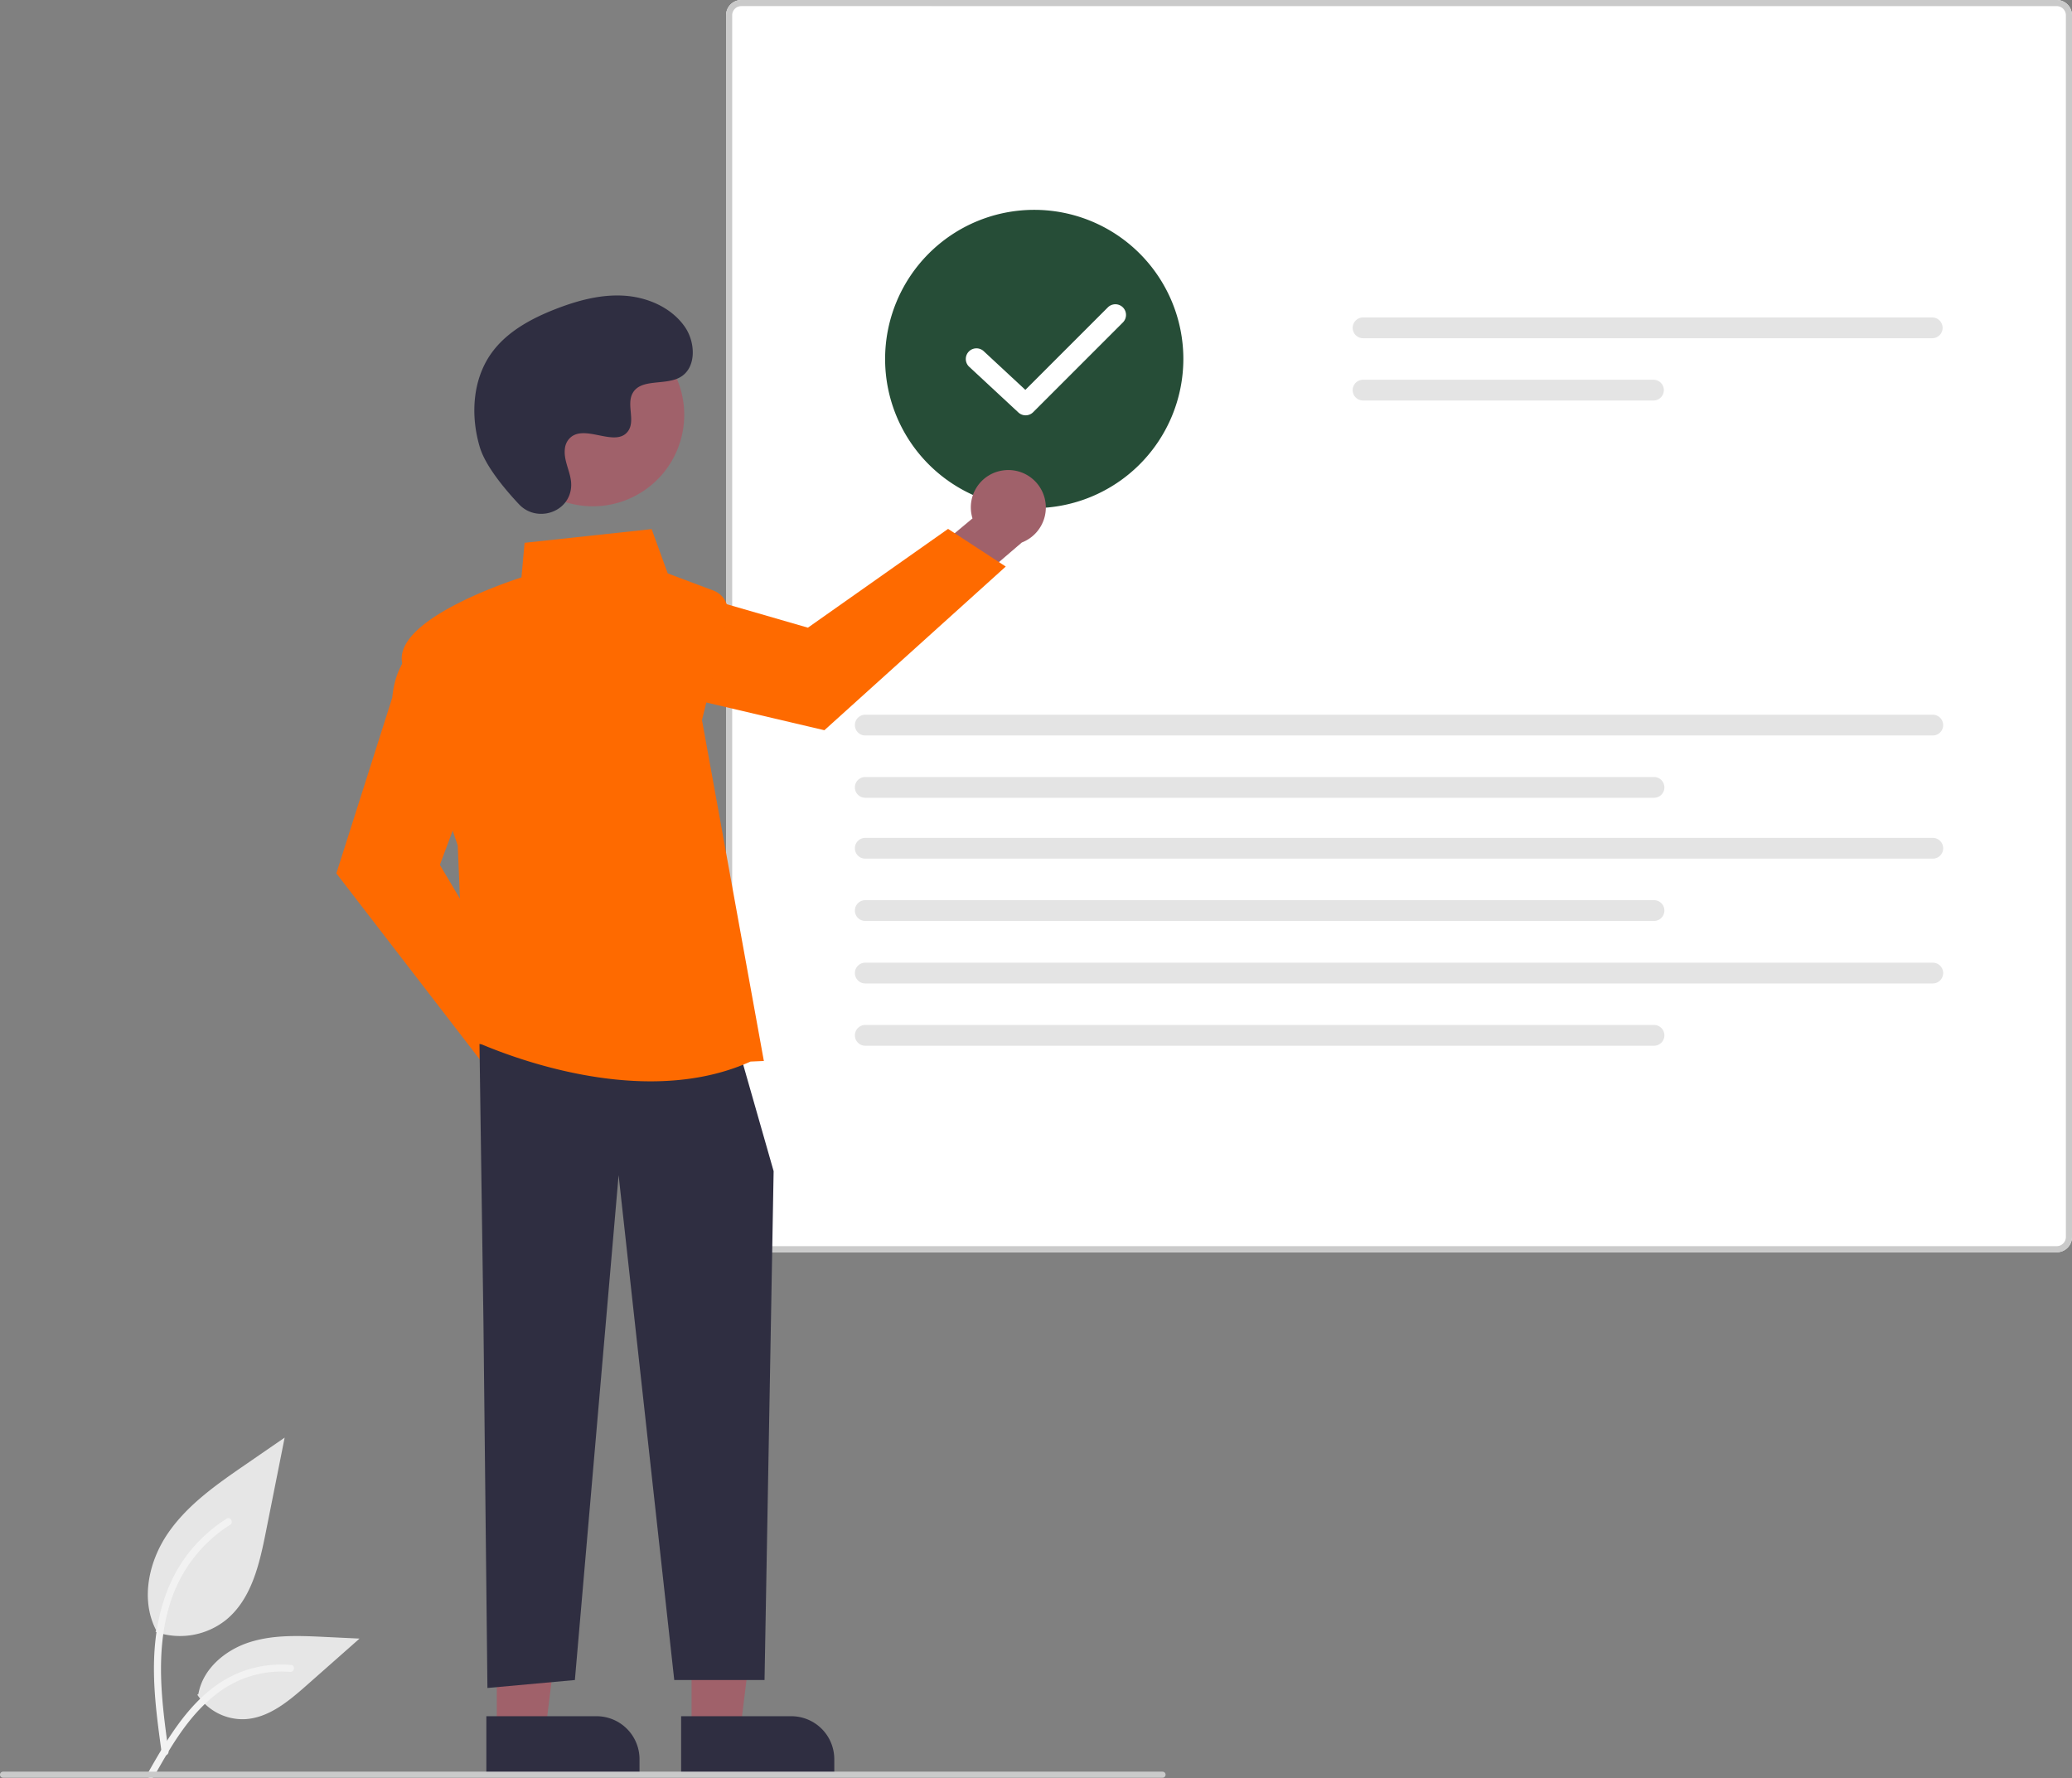
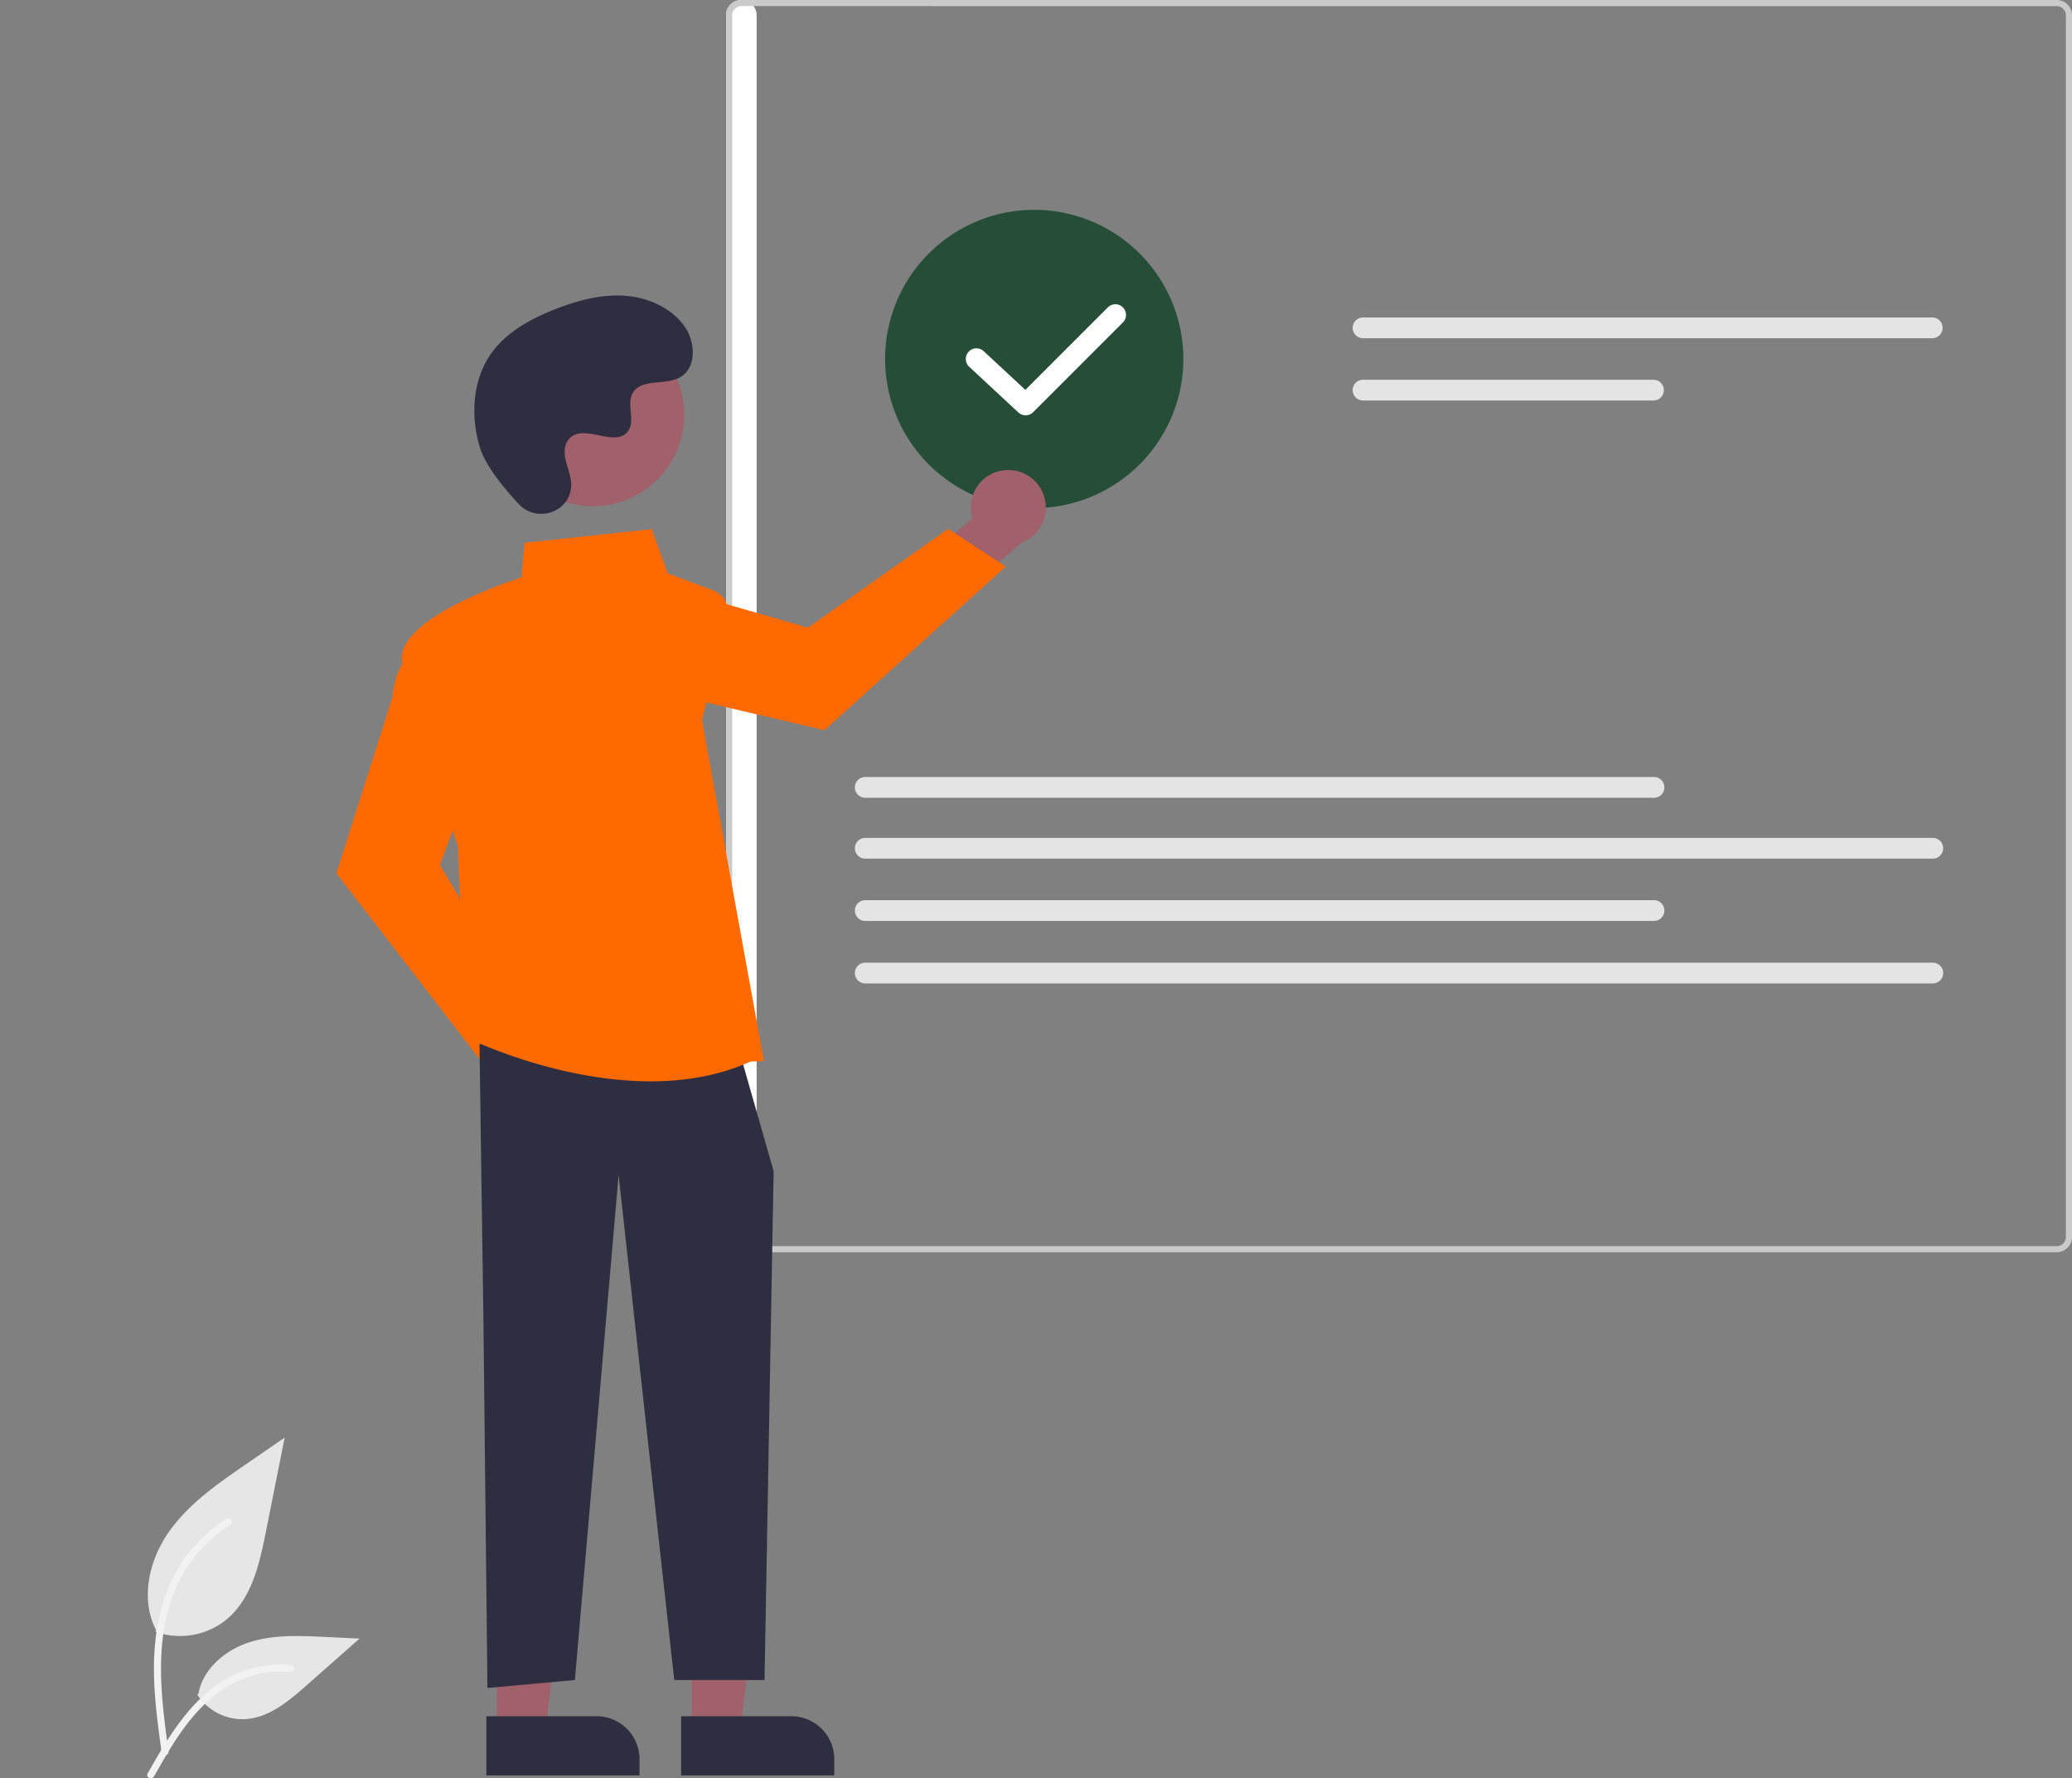
<svg xmlns="http://www.w3.org/2000/svg" data-name="Layer 1" width="680.839" height="584.232" viewBox="0 0 680.839 584.232">
  <rect x="0" y="0" width="680.839" height="584.232" fill="#808080" stroke="none" />
  <path id="b9ccae5a-ffdd-4f5c-9c1e-05af9f0f3372-1458" data-name="Path 438" d="M310.706,694.028a24.215,24.215,0,0,0,23.383-4.119c8.19-6.874,10.758-18.196,12.847-28.682l6.18-31.017-12.938,8.908c-9.305,6.406-18.818,13.019-25.26,22.298s-9.252,21.947-4.078,31.988" transform="translate(-259.581 -157.884)" fill="#e6e6e6" />
  <path id="f4ad1d06-bd03-4ced-a5c4-c19a65ab4ee5-1459" data-name="Path 439" d="M312.703,733.739c-1.628-11.864-3.304-23.881-2.159-35.872,1.015-10.649,4.264-21.049,10.878-29.579a49.206,49.206,0,0,1,12.625-11.44c1.262-.796,2.424,1.204,1.167,1.997a46.779,46.779,0,0,0-18.504,22.326c-4.029,10.246-4.675,21.416-3.982,32.3.419,6.582,1.311,13.121,2.206,19.653a1.198,1.198,0,0,1-.808,1.423,1.163,1.163,0,0,1-1.423-.808Z" transform="translate(-259.581 -157.884)" fill="#f2f2f2" />
  <path id="baf785f8-b4c6-42cf-85bd-8a16037845f7-1460" data-name="Path 442" d="M324.424,714.702a17.825,17.825,0,0,0,15.531,8.019c7.864-.373,14.418-5.86,20.317-11.07l17.452-15.409-11.55-.553c-8.306-.398-16.827-.771-24.738,1.793s-15.208,8.726-16.654,16.915" transform="translate(-259.581 -157.884)" fill="#e6e6e6" />
  <path id="a14e4330-7125-4e03-a856-d6453c34f6cc-1461" data-name="Path 443" d="M308.1,740.558c7.84-13.871,16.932-29.288,33.181-34.216a37.026,37.026,0,0,1,13.955-1.441c1.482.128,1.112,2.412-.367,2.285a34.398,34.398,0,0,0-22.272,5.892c-6.28,4.275-11.17,10.218-15.308,16.519-2.535,3.861-4.806,7.884-7.076,11.903C309.488,742.785,307.366,741.858,308.1,740.558Z" transform="translate(-259.581 -157.884)" fill="#f2f2f2" />
-   <path id="ac20a106-7eb8-4a45-8835-674ef3bf3222-1462" data-name="Path 141" d="M935.396,569.317H503.181a5.03,5.03,0,0,1-5.024-5.024V162.908a5.03,5.03,0,0,1,5.024-5.024H935.396a5.03,5.03,0,0,1,5.024,5.024V564.292a5.029,5.029,0,0,1-5.024,5.024Z" transform="translate(-259.581 -157.884)" fill="#fff" />
+   <path id="ac20a106-7eb8-4a45-8835-674ef3bf3222-1462" data-name="Path 141" d="M935.396,569.317H503.181a5.03,5.03,0,0,1-5.024-5.024V162.908a5.03,5.03,0,0,1,5.024-5.024a5.03,5.03,0,0,1,5.024,5.024V564.292a5.029,5.029,0,0,1-5.024,5.024Z" transform="translate(-259.581 -157.884)" fill="#fff" />
  <path id="a8878079-c7cd-406f-a434-8b15b914b9b4-1463" data-name="Path 141" d="M935.396,569.317H503.181a5.03,5.03,0,0,1-5.024-5.024V162.908a5.03,5.03,0,0,1,5.024-5.024H935.396a5.03,5.03,0,0,1,5.024,5.024V564.292a5.029,5.029,0,0,1-5.024,5.024ZM503.181,159.889a3.018,3.018,0,0,0-3.012,3.012V564.292a3.018,3.018,0,0,0,3.012,3.012H935.396a3.017,3.017,0,0,0,3.012-3.012V162.908a3.018,3.018,0,0,0-3.012-3.012Z" transform="translate(-259.581 -157.884)" fill="#cacaca" />
  <path id="af64f961-e9a2-4c53-a333-5060c7f850d2-1464" data-name="Path 142" d="M707.41,262.185a3.411,3.411,0,0,0,0,6.821H894.553a3.411,3.411,0,0,0,0-6.821Z" transform="translate(-259.581 -157.884)" fill="#e4e4e4" />
  <path id="baad4cfb-158d-4439-9cc3-22475bf47b22-1465" data-name="Path 143" d="M707.41,282.65a3.411,3.411,0,0,0,0,6.821h95.54a3.411,3.411,0,0,0,0-6.821Z" transform="translate(-259.581 -157.884)" fill="#e4e4e4" />
-   <path id="f3456279-91e5-49ad-aa43-9838b26fb6ca-1466" data-name="Path 142" d="M543.841,392.705a3.411,3.411,0,0,0,0,6.821h350.894a3.411,3.411,0,0,0,0-6.821Z" transform="translate(-259.581 -157.884)" fill="#e4e4e4" />
  <path id="a3288adf-49f8-485f-8ae9-1e4f1a13d849-1467" data-name="Path 143" d="M543.841,413.17a3.411,3.411,0,0,0,0,6.821H803.133a3.411,3.411,0,0,0,0-6.821Z" transform="translate(-259.581 -157.884)" fill="#e4e4e4" />
  <path id="e63a5b48-5a7d-40a2-b9b0-6adec326348a-1468" data-name="Path 142" d="M543.841,433.172a3.411,3.411,0,0,0,0,6.821h350.894a3.411,3.411,0,0,0,0-6.821Z" transform="translate(-259.581 -157.884)" fill="#e4e4e4" />
  <path id="a1c669b4-dfc3-4cfa-a7be-66b71399844d-1469" data-name="Path 143" d="M543.841,453.637a3.411,3.411,0,0,0,0,6.821H803.133a3.411,3.411,0,0,0,0-6.821Z" transform="translate(-259.581 -157.884)" fill="#e4e4e4" />
  <path id="bfec50d1-ffb1-4de6-a9ef-a1085e40e016-1470" data-name="Path 142" d="M543.841,474.172a3.411,3.411,0,0,0,0,6.821h350.894a3.411,3.411,0,0,0,0-6.821Z" transform="translate(-259.581 -157.884)" fill="#e4e4e4" />
-   <path id="bc9696ec-ec99-41d5-9116-3ad9737a38ac-1471" data-name="Path 143" d="M543.841,494.637a3.411,3.411,0,0,0,0,6.821H803.133a3.411,3.411,0,0,0,0-6.821Z" transform="translate(-259.581 -157.884)" fill="#e4e4e4" />
  <path d="M599.419,324.828a49,49,0,1,1,49-49A49.056,49.056,0,0,1,599.419,324.828Z" transform="translate(-259.581 -157.884)" fill="#264d37" />
  <path d="M450.678,510.1a12.248,12.248,0,0,0-14.953-11.362l-16.196-22.825-16.271,6.459,23.325,31.912a12.314,12.314,0,0,0,24.096-4.184Z" transform="translate(-259.581 -157.884)" fill="#a0616a" />
  <path d="M419.112,508.409l-49.008-63.578L388.467,387.12c1.346-14.509,10.425-18.561,10.811-18.726l.589-.253,15.979,42.612-11.732,31.286,28.797,48.432Z" transform="translate(-259.581 -157.884)" fill="#fe6a00" />
  <path d="M589.308,312.42a12.248,12.248,0,0,0-10.172,15.787l-21.505,17.913,7.698,15.723,30.013-25.723a12.314,12.314,0,0,0-6.035-23.7Z" transform="translate(-259.581 -157.884)" fill="#a0616a" />
  <path d="M590.062,344.022l-59.598,53.777-58.958-13.846c-14.57-.22-19.311-8.959-19.506-9.331l-.298-.568,41.249-19.226,32.1,9.278,46.06-32.455Z" transform="translate(-259.581 -157.884)" fill="#fe6a00" />
  <polygon points="227.248 568.437 243.261 568.436 250.878 506.672 227.245 506.673 227.248 568.437" fill="#a0616a" />
  <path d="M483.397,721.745h50.326a0,0,0,0,1,0,0V741.189a0,0,0,0,1,0,0h-36.207a14.119,14.119,0,0,1-14.119-14.119v-5.325A0,0,0,0,1,483.397,721.745Z" transform="translate(757.573 1305.027) rotate(179.997)" fill="#2f2e41" />
  <polygon points="163.247 568.437 179.26 568.436 186.878 506.672 163.245 506.673 163.247 568.437" fill="#a0616a" />
  <path d="M419.397,721.745H469.723a0,0,0,0,1,0,0V741.189a0,0,0,0,1,0,0h-36.207A14.119,14.119,0,0,1,419.397,727.07v-5.325a0,0,0,0,1,0,0Z" transform="translate(629.573 1305.029) rotate(179.997)" fill="#2f2e41" />
  <polygon points="157.552 342.991 158.858 434.42 160.165 554.584 188.899 551.972 203.267 386.094 221.553 551.972 251.218 551.972 254.206 384.788 243.757 348.216 157.552 342.991" fill="#2f2e41" />
  <path d="M473.374,513.153c-31.265.002-60.045-14.148-60.433-14.343l-.323-.161-2.624-62.966c-.761-2.225-15.743-46.131-18.28-60.086-2.571-14.139,34.688-26.547,39.213-27.999l1.027-11.374,41.754-4.499,5.292,14.554,14.979,5.617a7.409,7.409,0,0,1,4.592,8.704l-8.325,33.856,20.333,112.013-4.378.189C495.709,511.397,484.384,513.153,473.374,513.153Z" transform="translate(-259.581 -157.884)" fill="#fe6a00" />
  <circle cx="454.467" cy="294.46" r="30.063" transform="matrix(0.877, -0.48, 0.48, 0.877, -345.128, 96.19)" fill="#a0616a" />
  <path d="M430.117,323.561c5.729,6.103,16.369,2.827,17.116-5.511a10.072,10.072,0,0,0-.013-1.945c-.385-3.693-2.519-7.046-2.008-10.945a5.74,5.74,0,0,1,1.05-2.687c4.565-6.114,15.283,2.734,19.591-2.8,2.642-3.394-.464-8.737,1.564-12.53,2.676-5.006,10.602-2.537,15.572-5.278,5.53-3.05,5.199-11.535,1.559-16.696-4.44-6.294-12.223-9.652-19.91-10.136s-15.321,1.594-22.497,4.391c-8.154,3.178-16.24,7.569-21.257,14.739-6.102,8.719-6.689,20.441-3.638,30.637C419.102,311.001,425.438,318.578,430.117,323.561Z" transform="translate(-259.581 -157.884)" fill="#2f2e41" />
-   <path d="M641.581,741.963h-381a1,1,0,0,1,0-2h381a1,1,0,0,1,0,2Z" transform="translate(-259.581 -157.884)" fill="#cacaca" />
  <path d="M596.59,294.335a3.488,3.488,0,0,1-2.381-.936l-16.157-15.007a3.5,3.5,0,0,1,4.764-5.129l13.686,12.712,27.077-27.076a3.5,3.5,0,1,1,4.949,4.95l-29.461,29.461A3.493,3.493,0,0,1,596.59,294.335Z" transform="translate(-259.581 -157.884)" fill="#fff" />
</svg>